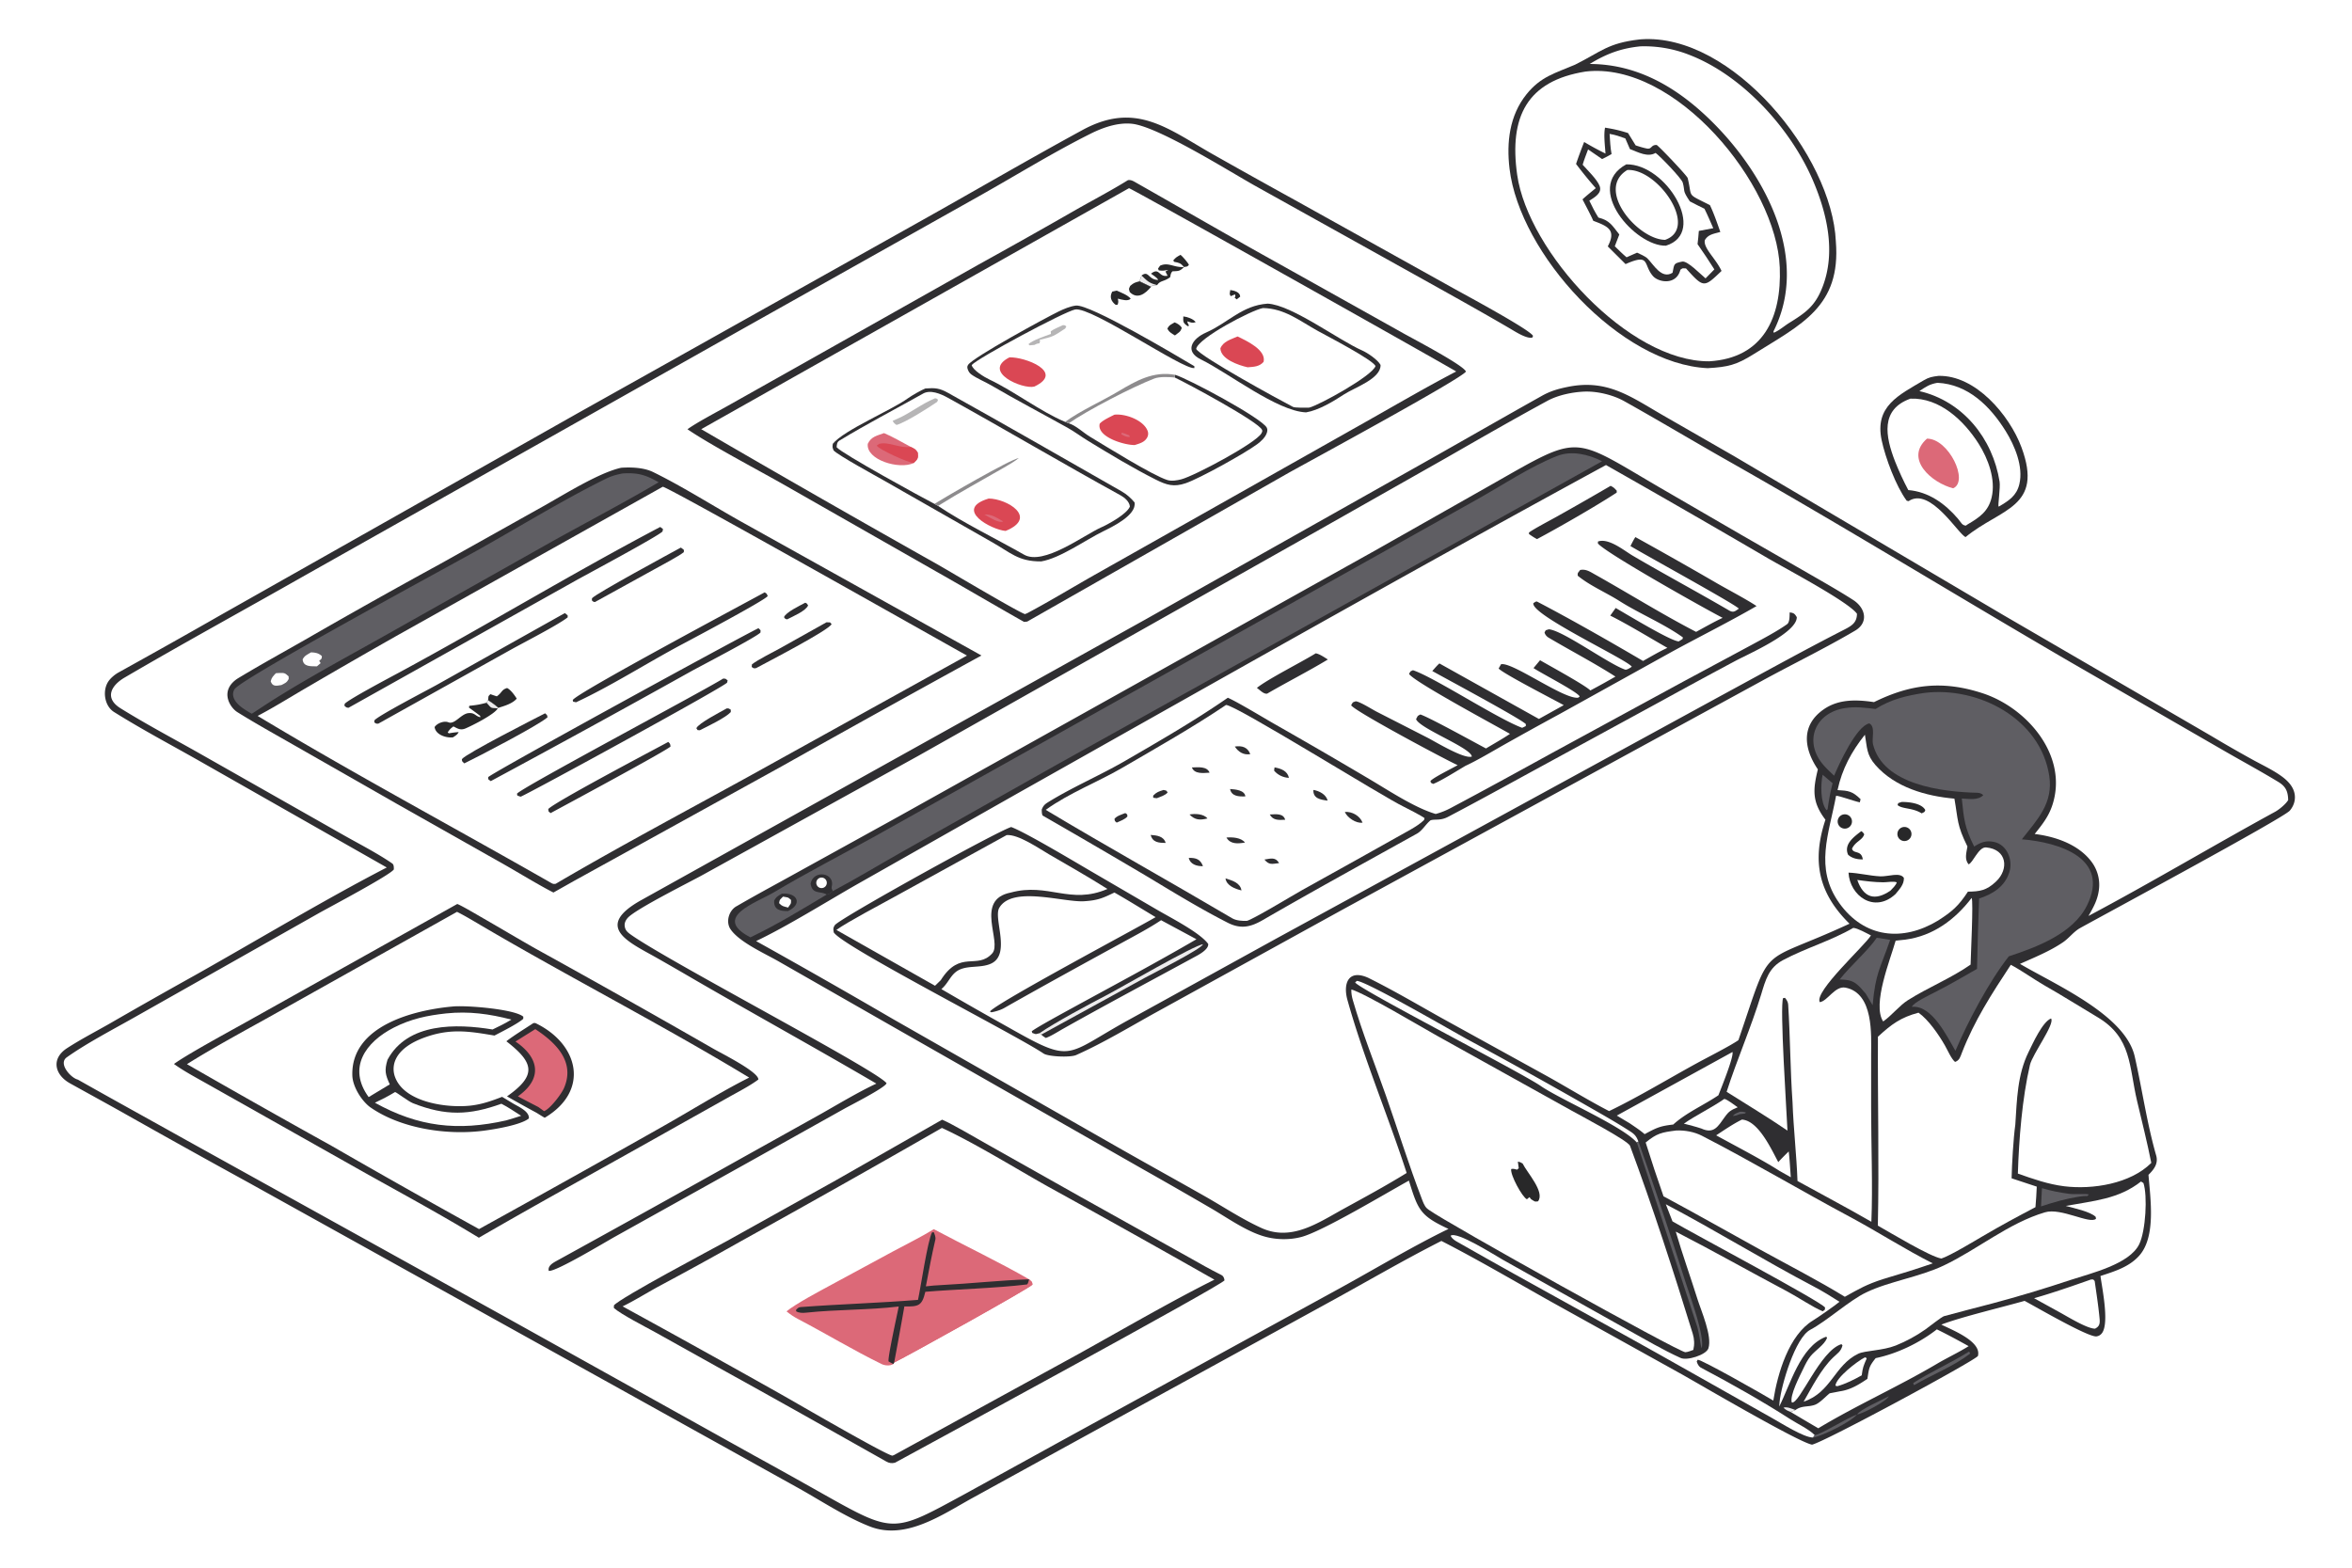
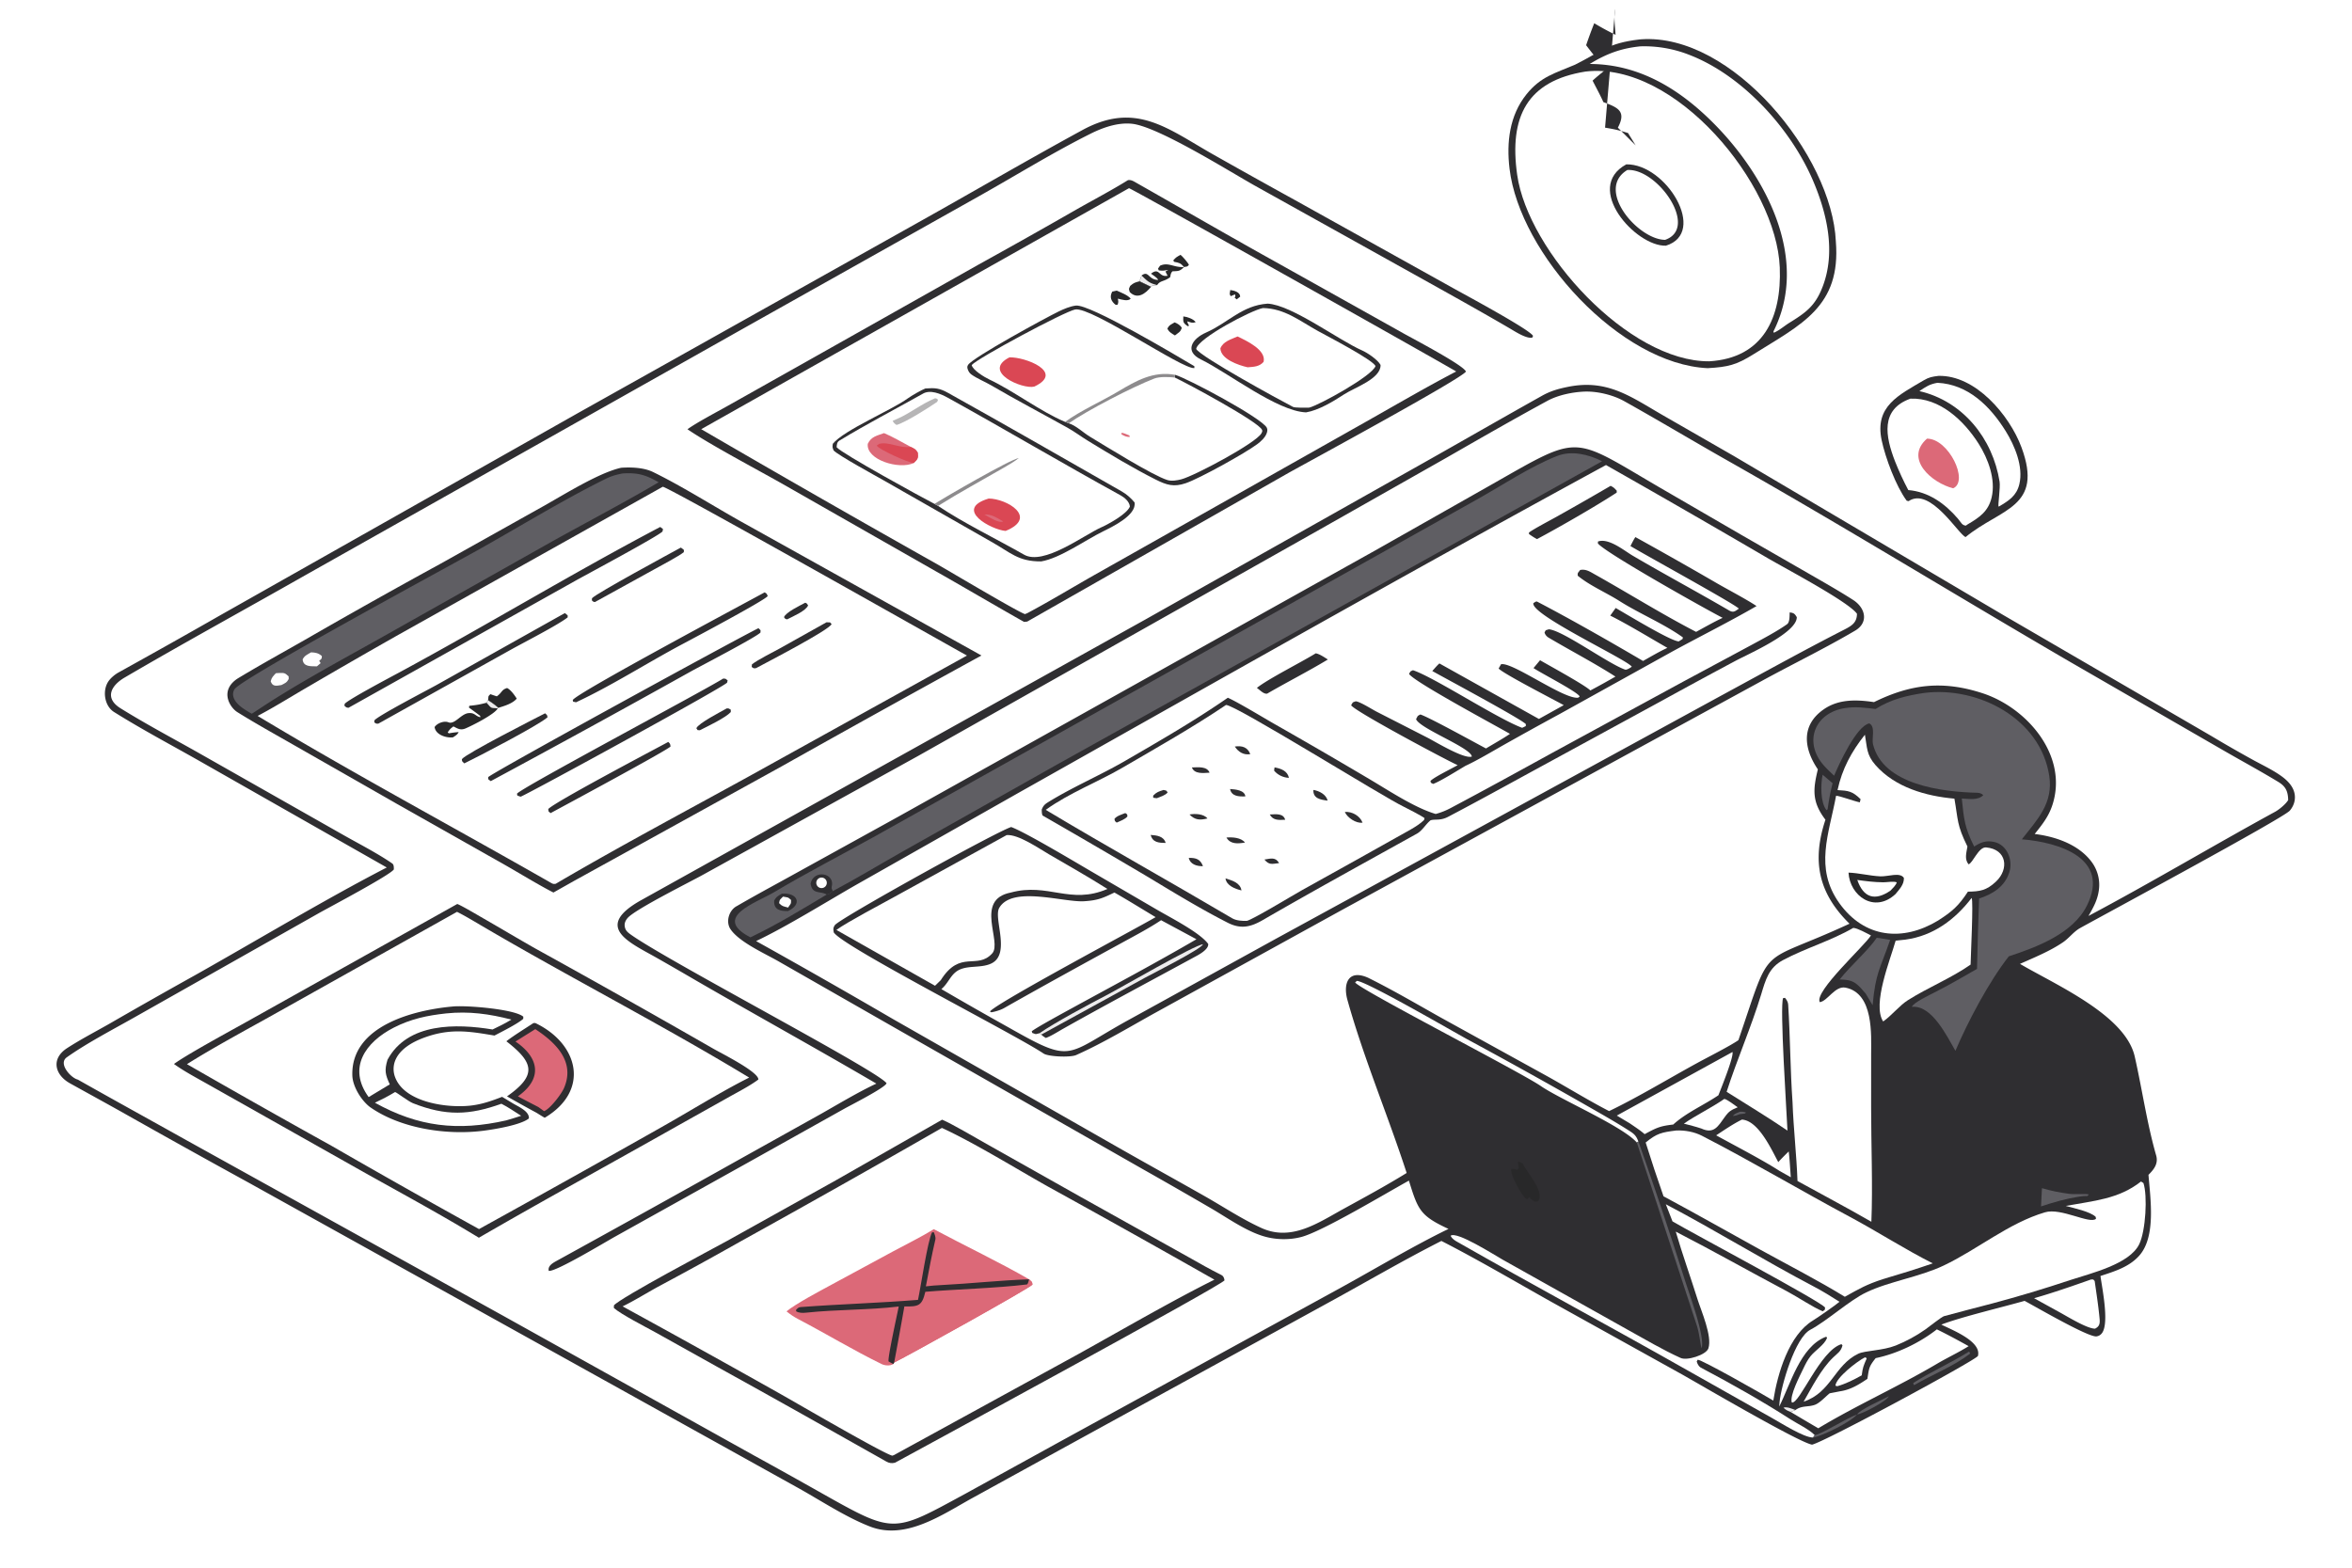
<svg xmlns="http://www.w3.org/2000/svg" width="1536" height="1024" preserveAspectRatio="none" style="display:block" viewBox="0 0 2048 1365">
-   <path fill="#FFF" d="M0 0h2048v1365H0V0z" />
  <path fill="#2F2E31" d="m336.774 755.329-161.802-92.005c-25.122-14.286-50.825-27.833-75.335-43.162-8.519-5.057-10.608-18.134-5.638-26.279 1.98-3.245 5.889-6.52 9.19-8.351 29.751-16.503 59.412-33.102 88.937-50.012l311.228-175.911 295.661-165.64c47.888-26.757 95.261-54.452 143.459-80.705 46.065-25.092 73.516-1.802 112.866 20.646a7702.652 7702.652 0 0 0 72.62 40.517l137.12 76.319c8.73 4.894 67.58 36.472 69.81 41.752l-.65 1.46c-5.14 1.173-15.1-5.383-19.89-8.183-20.51-11.983-41.22-23.585-61.96-35.159l-159.78-88.992c-22.95-12.873-84.72-51.7-107.171-53.881-12.273-1.192-25.023 3.275-35.826 8.674-32.847 16.413-64.681 36.172-96.725 54.169l-202.55 113.711L266.96 500.213c-52.74 29.979-106.031 59.087-158.412 89.726-11.894 6.957-17.784 17.954-3.602 26.768 21.774 13.533 44.761 25.746 67.135 38.344l127.163 72.127c12.94 7.332 29.922 16.071 42.263 24.632 1.585 1.1 1.394 3.425 1.45 5.14-2.425 4.629-57.218 33.545-65.537 38.273l-161.062 90.996c-18.158 10.255-41.162 22.286-58.196 34.396-7.738 5.5 3.554 17.989 9.62 19.417 31.42 17.771 62.998 35.116 94.475 52.721l277.182 153.637L656.39 1267.2a5910.953 5910.953 0 0 1 59.627 33.22c63.108 35.5 61.586 34.37 124.733.1l81.563-44.91 239.357-131.19c31.24-16.94 68.06-39.16 99.62-54.38-24.77-11.5-26.52-16.42-34.49-42.06-20.28 11.17-75.42 44.32-93.76 49.1-10.45 2.72-22.24 2.44-32.59-.61-15.91-4.68-31.92-16.27-46.34-24.62a5151.02 5151.02 0 0 0-59.468-34.11l-216.33-123.311-99.791-57.025c-11.804-6.868-34.725-16.891-42.442-28.344-4.423-6.564-1.228-16.724 5.608-20.175 14.926-8.701 30.229-16.918 45.374-25.289l94.792-52.318L1197.4 479.315l102.46-58.02c76.77-43.643 68.21-41.914 144.23 2.539l72.36 41.987 63.16 36.293c11.5 6.622 23.04 13.232 33.93 20.223 11.02 7.079 13.64 19.785 1.83 26.744-26.1 15.374-54.72 29.267-81.21 43.764l-366.05 199.676-161.45 88.929c-22.763 12.582-46.082 26.739-69.617 37.189-5.077 2.255-24.336 1.42-28.37-1.32-23.28-15.813-175.051-93.115-182.689-105.483-.42-2.711-.67-3.85.95-6.294 3.7-5.582 141.019-81.664 153.574-85.449 13.041 4.866 57.731 31.71 71.901 39.927l55.901 32.583c11.34 6.59 36.68 19.561 43.72 29.277.55 4.114-6.27 8.335-9.58 10.14-38.92 21.191-78.073 41.977-116.699 63.71-3.908 2.198-11.066 6.747-15.121 8.018-1.883-1.172-2.269-1.351-3.937-2.914l-1.59-1.174c-4.047.928-2.408 1.027-6.232-.244l-.487-1.422c2.523-2.505 29.335-17.06 34.692-19.994 36.455-19.965 72.794-39.243 108.734-60.189l-30.79-16.575c-10.43 6.943-21.633 12.827-32.629 18.84-34.821 19.044-69.629 38.118-104.147 57.701-3.044 1.727-7.634 3.064-11.08 3.643l-1.172-.71c5.832-7.613 127.453-72.281 144.268-82.15-11.65-6.959-24.176-14.777-35.892-21.434-9.573 4.586-14.14 6.839-26.378 7.588-18.04 1.104-62.684-13.753-73.925 5.822-5.223 9.095 10.431 40.46-7.117 48.482-9.766 4.465-22.332.711-30.643 7.258-5.174 4.076-7.04 10.266-12.612 14.936a3271.336 3271.336 0 0 0 57.932 33.041c57.374 32.506 48.778 24.823 105.089-6.17l128.176-70.631 383.95-209.657c36.96-20.023 73.64-40.439 111.07-59.584 6.5-3.325 11.03-6.127 11.04-13.815-7.38-10.413-62.56-39.551-77.22-48.111a12649.91 12649.91 0 0 0-141.31-81.374c-170.95 92.983-342.95 190.544-512.662 286.051l-141.036 79.902c-25.86 14.841-60.414 36.272-86.345 48.539a7012.114 7012.114 0 0 1 119.296 67.969L976.79 1000.9c24.17 13.74 48.47 27.14 72.66 40.88 16.28 9.26 31.8 19.62 48.87 27.41 26.24 11.99 49.52-4.54 71.81-16.76 18.4-10.09 36.9-20.12 54.72-31.11-16.13-49.657-37.42-100.004-51.56-150.581-3.95-14.156.58-27.072 17.88-19.447 21.44 10.604 42.62 23.031 63.52 34.766l92.79 51.146c17.27 9.609 36.34 21.345 53.65 30.237 25.31-12.164 52.21-28.505 77.03-42.046 8.75-4.778 28.2-14.62 35.55-19.705 30.06-87.617 15.25-63.635 96.74-101.4-27.11-26.665-32.87-54.455-20.96-90.551-11.76-15.434-10.93-26.095-6.6-43.844-12.18-17.976-15.03-38.391 5.28-52.374 13.03-8.964 28.55-8.418 43.61-6.184 31.97-15.703 59.76-19.027 94.36-7.789 38.86 12.621 75.04 54.432 60.95 97.451-3.31 10.098-8.86 17.001-15.4 25.158 17.76 2.178 37.49 8.847 48.9 23.417a33.395 33.395 0 0 1 7.05 25.004c-1.1 8.91-4.71 15.283-9.11 22.946 54.59-28.988 108.2-61.007 162.5-90.688 3.54-1.935 9.35-6.695 11.4-10.224-.17-7.564-2.11-11.852-8.57-15.768-15.39-9.334-31.3-17.949-46.9-26.937l-134.41-77.579c-99.98-58.189-198.06-118.535-298.67-175.514-29.97-16.973-59.65-34.783-89.68-51.556-9.81-5.475-23.66-8.76-34.82-8.274-10.28.448-22.72 3.008-31.89 7.98-29.42 15.966-58.65 32.756-87.67 49.419l-110.69 62.683-349.931 197.279-186.994 103.287c-11.607 6.427-58.993 30.045-65.638 37.608-1.745 1.986-2.908 4.324-2.616 7.022.364 3.371 2.076 5.135 4.706 7.058 30.392 22.223 215.826 118.93 223.297 129.852-.737 3.683-31.717 19.355-36.645 22.146l-83.882 46.892-115.704 64.46c-8.724 4.84-51.886 30.92-57.873 29.89-1.125-4.54 3.981-7.13 7.554-9.1 54.284-29.89 108.511-59.96 162.567-90.27l66.451-37.058c14.905-8.421 33.453-19.584 48.684-26.616-51.939-30.41-104.742-59.509-156.767-89.619a3273.915 3273.915 0 0 0-35.29-20.344c-23.832-13.388-53.791-26.465-13.496-49.354l439.381-244.577L1234.13 406.08c36.25-20.396 72.29-41.173 108.59-61.492 7.45-4.174 14.27-6.078 22.58-7.756 34.32-6.931 54.62 8.567 82.86 24.851l61.43 35.275 235.1 138.761 180.67 105.022a1142.784 1142.784 0 0 0 36.46 20.914c8.22 4.53 17.28 8.732 24.88 14.246 5.46 3.961 10.62 9.266 11.47 16.277.61 5.036-1.08 9.854-4.36 13.678-5.62 6.543-162.79 91.202-182.61 102.241-5.55 3.091-9.45 8.633-14.69 12.236-11.36 7.8-25.1 13.329-37.61 18.932 31.2 18.318 91.68 44.533 99.89 80.569 6.4 28.114 10.66 58.309 18.69 86.226 2.06 7.3-2.08 12.27-6.7 16.89 1.71 21.1 6.57 53.65-7.87 70.16-8.78 10.04-21.68 13.88-33.94 17.91 1.49 10.84 7.67 40.56 1.5 49.49-1.19 1.72-2.9 2.84-4.99 3.1-7.1.89-52.74-25.71-62.57-30.93-19.37 5.51-55.23 14.03-72.52 20.67 9.28 4.64 35.28 14.58 31.87 27.33-3.33 4.51-132.98 74.58-144.41 77.2-11.42-1.83-98.43-52.83-113.13-61.1l-114.52-63.59c-30.97-17.38-63.62-36.59-95.11-52.69-33.72 17.09-65.89 36.03-98.97 54.07l-233.148 127.82-76.513 42.08c-26.034 14.36-57.781 36.75-88.825 24.73-21.881-8.47-44.082-23.44-64.954-34.91l-167.715-93.19-308.829-171.56a10142.998 10142.998 0 0 1-110.194-61.349c-14.928-8.354-29.957-16.572-44.925-24.883-13.345-7.409-16.902-21.468-2.5-30.747 11.941-7.693 24.62-14.265 36.967-21.298a5564.536 5564.536 0 0 1 74.642-42.297c53.241-29.978 113.213-66.03 166.648-93.637z" />
  <path fill="#EDECED" d="M905.103 899.66c13.212-9.196 43.109-25.21 57.986-32.909 12.4-6.417 77.661-44.38 84.431-44.536-1.48 4.088-43.63 25.352-50.664 29.191l-90.163 49.428-1.59-1.174z" />
-   <path fill="#FFF" d="M1750.91 840.062c8.66 4.535 19.5 12.217 28.42 17.447 15.7 8.866 31.73 19.047 47.12 28.177 29.97 17.774 27.28 42.904 34.45 73.109 4.2 17.665 8.74 35.687 12.34 53.755-18.13 18.14-51.07 23.37-75.73 20.35-13.96-1.71-27.26-6.37-40.45-11.05.91-29.73 3.75-65.677 10.53-94.669 2.18-9.316 22.02-35.8 18.37-40.381-7.45 2.779-16.04 22.045-19.53 29.101-9.86 19.943-10.17 41.652-11.6 63.338-1.71 12.347-2.96 34.391-3.23 46.731l21.91 7.24c-.16 5.89-.7 11.99-1.14 17.88-15.98 8.37-30.09 15.97-45.61 25.09-8.25 4.84-28.6 17.13-36.29 19.64-9.7-1.52-44.52-22.54-55.34-28.66 1.2-54.11-.23-110.066.08-164.479 11.85-10.892 19.73-16.764 35.32-20.939 8.65 6.098 17.58 19.103 22.93 28.423 2.36 4.118 5.61 11.765 8.89 14.456 3.86-1.319 4.54-4.264 5.95-7.925 10.91-28.155 26.1-51.59 42.61-76.634zm-574.22 21.51c11.21 2.955 61.99 33.265 74.66 40.299l116.79 64.965c7.32 4.132 49.49 26.271 51.2 30.849 19.94 53.665 37.7 108.775 54.6 163.525 1.44 4.67 1.64 9.45.52 14.18-2.12.75-4.68 1.84-6.93 1.99-5.07.34-209.38-113.46-223.36-123.97-.63-.48-1.3-.92-1.87-1.48-2.02-1.99-3.23-5.4-4.22-7.99-11.33-29.54-20.82-60.129-31.29-90.02-9.62-27.449-20.71-55.087-28.78-82.994-.91-3.163-1.46-6.054-1.32-9.354z" />
  <path fill="#282829" d="M1321.67 1011.47c2.22.37 2.28.55 4.16 1.65 3.94 8.02 19.65 24.83 13.39 32.9-3.45.43-2.34.31-6.05-1.87l-1.38-1.8-2.23 1.86c-3.97-1.73-14.62-21.14-13.7-26.32 1.95-.41 2.56-.1 4.46.38l.66.17 1.47-1.27-.78-5.7z" />
  <path fill="#5F5E63" d="M1675.51 603.343c46.96-5.92 101.32 22.306 108.88 72.27 3.6 23.834-10.39 37.982-23.86 55.166 32.44 2.622 77.38 16.504 56.55 57.936-12.16 24.17-43.56 35.982-67.91 43.972-17.31 22.083-35.6 56.658-46.49 82.282-7.4-12.757-20.1-38.975-36.8-38.356l-1.12.048c1.43-3.769 15.57-10.378 19.85-12.63 12.5-6.311 24.7-13.457 36.87-20.414.44-20.426 1.04-40.848 1.81-61.265 11.88-3.856 22.27-10.254 26.32-22.854 3.32-10.308-1.73-23.851-13.1-26.375-7.06-1.57-11.69.23-17.5 3.967-8.27-16.476-8.96-23.737-10.78-41.801 6.19.226 13.95 1.867 18.69-2.913-1.17-1.335-3.16-2.046-5.19-2.095-30.63-.743-82.16-6.882-90.84-42.334-1.2-4.871 2.4-15.297-3.19-18.071-11.16 2.154-26.36 35.378-30.66 45.548-3.17-2.984-6.41-6.005-9.24-9.263-17.61-20.294-7.58-45.582 18.74-49.624 9.69-1.489 17.12-.308 26.63.783 13.24-8.434 27.13-11.704 42.34-13.977zM653.433 816.168c-33.878-17.57 4.899-29.964 20.881-39.483 28.144-16.762 57.501-31.844 86.138-47.731l438.108-245.04c29.19-16.295 58.24-32.644 87.51-49.03 22.02-12.325 46.51-28.722 69.82-37.873 12.57-4.933 27.3-1.41 39.14 4.594L920.52 665.649l-134.322 75.653c-19.972 11.272-40.971 23.971-61.009 34.587-1.941 1.577-2.803 2.608-5.27 2.99-23.106 13.725-42.199 25.621-66.486 37.289z" />
  <path fill="#2F2E31" d="M719.919 778.879c-5.596-3.345-12.743.232-14.094-9.538 2.504-12.51 21.716-9.502 18.353 2.92-.358 1.323.463 2.365 1.011 3.628-1.941 1.577-2.803 2.608-5.27 2.99z" />
  <path fill="#FFF" d="M712.003 765.576a4.58 4.58 0 1 1 6.531 6.417 4.58 4.58 0 0 1-6.531-6.417z" />
  <path fill="#2F2E31" d="M680.942 778.059c13.97-.877 17.788 9.429 5.187 15.21-6.793.04-12.43-1.049-12.025-9.011 1.759-3.51 3.539-4.215 6.838-6.199z" />
  <path fill="#FFF" d="M681.816 780.691c4.542.902 3.966.109 6.97 2.895-.016 3.951.129 2.532-2.565 6.63-4.26-1.151-5.129-.995-7.82-3.827.57-3.6.452-2.52 3.415-5.698zm931.934 27.222c3.93.301 11.46 4.608 15.37 6.572-5.08 8.685-49.72 48.876-44.55 58.104 6.65-.792 13.29-14.442 22.37-12.648 24.76 4.896 22.35 41.452 22.35 57.831l-.01 46.366c-.01 31.078 1.5 69.432.21 99.652-21.54-12.45-42.65-23.48-64.32-35.49-.83-22.53-3.49-45.608-4.33-68.55-1.97-28.261-2.01-56.843-3.79-85.115-.14-2.216-1.37-4.158-2.76-5.797l-1.65.196c-3.07 6.872 3.13 99.962 3.8 115.427-16.32-11.261-36.05-23.086-52.98-33.816 9.03-28.272 21.43-56.329 30.09-84.866 3.83-12.602 6.55-23.174 18.97-29.787 19.95-10.631 41.5-16.666 61.23-28.079zm250.49 220.847c.45.12 1.71 1.07 2.17 1.38 3.65 10.96 1.99 41.53-3.67 53.18-8.44 17.36-41.45 25.16-60.11 31.24-22.45 7.5-45.13 14.3-68 20.4-13.67 3.65-28.11 7.21-41.76 10.99-2.34.65-12.71 9.06-16.28 11.55-8.04 5.66-16.7 10.36-25.81 14.03-11.4 4.55-26.82 4.34-32.74 7.19-20.75 9.98-23.47 33.69-47.54 41.74 7.33-12.78 15.13-28.29 25.76-38.56 3.62-3.48 6.83-5.16 8.09-10.49l-.91-1.04c-18.38 5.4-36.46 52.24-43.21 50.83-2.12-5.97 7.07-23.35 9.89-29.3 1.86-3.88 3.72-7.75 6.44-11.11 4.09-5.04 12.03-9.8 14.35-15.83l-.52-.96-.85.09c-21.97 8.66-30.66 41.57-40.29 60.62.08-1.3.18-2.59.3-3.88 1.49-15.02 13.67-55.98 26.61-62.9 15.29-8.18 33.84-25.41 48.78-32.6 20.08-9.66 46.65-13.45 67.61-23.46 29.85-14.24 56.47-36.96 88.12-46.3 13.91-4.21 39.12 10.62 44.41 5.64l-.25-1.66c-4.48-4.56-19.49-7.75-26.07-9.53 24.25-4.5 46-5.86 65.48-21.26zm-240.38-389.041c2.04 11.18 1.17 17.33 9.33 26.574 17.1 19.37 43.94 26.924 68.61 29.091 3.34 18.957 1.99 22.784 11.33 41.667-.89 5.596-2.72 10.89.95 15.511 3.69-.868 8.71-15.277 15.28-14.707 18.21 1.58 20.12 18.887 8.69 29.688-8.48 8.007-14.32 8.651-24.49 8.833-8.31 12.653-13.68 17.24-26.06 25.19-30.53 18.501-64.04 15.415-85.93-15.213-21.91-30.637-8.95-60.258-2.81-93.474 3.09.029 15.35 4.643 20.66 5.729l.67-2.769c-7.16-6.993-10.56-7.368-20.05-7.897 3.95-18.458 12.19-33.6 23.82-48.223z" />
  <path fill="#282829" d="M1609.59 759.796c8.98.334 18.3 2.781 27.64 3.249 6.76.34 17.27-3.933 20.59 1.396.14 5.774-3.76 9.681-7.34 14.067-18.44 17.047-39.8 1.48-40.89-18.712z" />
  <path fill="#FFF" d="M1617.24 766.192c7.7 1.042 14.65 1.953 22.46 2.027 3.69.035 9.11-1.131 11.91.043-.77 2.642-3.55 5.121-5.52 7.237-13.41 9.175-23.44 6.351-28.85-9.307z" />
-   <path fill="#282829" d="M1620.69 723.701c1.53.955 1.53 1.212 2.59 2.701-1.56 5.257-7.58 6.077-10.63 12.517 1.09 4.894 8.18.882 9.37 9.344-4.45.125-9.53-.913-12.82-4.094-3.92-9.101 5.05-15.495 11.49-20.468zm35.16-25.426c6.13-.068 17.44 1.061 20.6 7.048-.85 2.152-.58 1.469-3.14 2.896-8.04-5.079-16.76-3.615-21-7.216l.57-1.718 2.97-1.01zm-50.42 10.83a6.235 6.235 0 0 1 7 4.68c.76 3.139-1 6.343-4.06 7.378-2.23.754-4.7.186-6.37-1.468a6.21 6.21 0 0 1-1.55-6.352 6.221 6.221 0 0 1 4.98-4.238zm49.92 11.69a6.138 6.138 0 0 1 6.4.323 6.122 6.122 0 0 1 2.61 5.846 6.117 6.117 0 0 1-4.02 4.984 6.131 6.131 0 0 1-7.65-3.27 6.132 6.132 0 0 1 2.66-7.883z" />
  <path fill="#FFF" d="M1459.55 984.34c7.5-.338 15.69 1.146 22.4 4.582 43.55 22.428 85.79 47.568 129.04 70.708 24.15 12.93 47.45 28.02 71.96 40.39-14.87 5.18-28.6 9.35-43.69 13.81-14.28 4.74-19.69 7.96-32.87 15.28-23.06-14.13-49.4-27.66-73.3-40.82-28.12-15.48-56.34-31.53-84.58-46.65-5.46-15.53-10.64-31.15-15.55-46.85 9.76-8.014 13.91-8.869 26.59-10.45zm-9.04 64.21c42.94 22.56 85.7 48.98 128.81 71.62 7.52 3.95 15.26 8.7 22.43 13.3-3.05 2.68-18.7 13.61-23.14 16.3-20.89 12.66-30.75 45.85-34.51 69.73-7.43-4.56-62.44-35.82-65.83-35.57l-.86 1.49c.58 2.04 1.68 4.36 3.68 5.42 26.46 14.01 52.65 28.73 77.87 44.9 6.27 4.03 16.31 8.75 21.2 13.8l-1.44 2.14c-8.05-.01-27.38-12.33-35.63-16.94l-74.48-42.02c-65.88-37.35-133.03-73.42-198.89-110.97-2.77-1.57-5.26-2.9-6.59-5.78 5.37-4.21 38.03 16.73 45.29 20.81l108.86 61.02c14.54 8.07 30.75 17.61 45.83 24.44 5.45 2.91 22.59-2.48 24.48-8.23 3.47-10.58-6.26-32.53-9.41-42.54-6.3-20-13.2-39.24-19.02-59.09 32.77 16.85 64.68 34.93 97.21 52.16 8.97 4.74 22.25 13.76 30.77 17.2l1.81-1.29.24-1.95c-3.49-5.34-117.23-65.7-132.88-75.05l-5.8-14.9zM876.555 727.11c10.194-.787 27.745 11.458 37.038 16.851 16.841 9.773 34.265 19.674 50.703 30.071-32.502 14.021-51.535-5.756-84.232 3.137-31.893 6.213-7.175 43.081-16.09 52.957-13.197 14.619-27.862-3.626-44.816 23.336l-4.992 4.843-85.87-48.604c8.502-6.345 39.857-22.917 51.036-29.086l97.223-53.505zm840.255 54.737c1.63 2.556-.79 50.397-.92 58.054-17.1 11.946-37.19 19.921-54.74 31.077-7.2 4.573-13.84 13.131-21.38 18.428-9.84-14.884 6.43-54.373 10.86-70.353 2.86-.25 5.71-.555 8.55-.917 24.22-3.277 43.14-17.411 57.63-36.289z" />
  <path fill="#FFF" d="M1633.24 1182.54c18.65-3.87 38.28-13.31 53.28-25.06 9.64 4.73 18.28 9.42 27.67 14.63-8.7 5.48-18.6 10.04-27.45 15.28-33.08 19.56-71.01 36.63-103.47 56.23-8.05-4.69-16.07-9.43-24.06-14.22l4.17-1.67c5.64-4.13 10.81-2.38 16.92-4.55 4.31-1.54 9.48-7.37 12.95-10.06-.13.09 8.59-1.64 9.19-1.74 8.94-1.37 16.13-5.75 23.6-10.83 1.48-9.44 1.32-10.64 7.2-18.01zm-124.68-266.565c1.19 4.467-9.86 31.425-12.24 37.676-13.07 8.824-27.74 14.972-39.36 25.493-11.78 1.32-14.73 2.922-24.9 8.377-3.75-3.314-8.8-6.575-13-9.458l-11.23-6.717 100.73-55.371zm-83.32 78.798c-12.77-14.404-66.51-37.373-83.66-49.206-17.24-11.902-157.81-84.04-161.6-90.139l1.46-1.345c7.67-.068 81.88 42.965 95.67 50.549a5125.705 5125.705 0 0 1 100.23 55.595c13.97 8.02 28.66 16.173 42.19 24.905 4.02 2.594 5.39 4.424 7.11 8.775l-1.4.866zm395.48 119.297 2 .02 1.21 1.3c1.55 10.91 3.3 22.04 4.29 33.02.38 4.22-.19 6.58-4 8.48-6.95-.07-23.35-10.16-30.33-14l-22.72-12.51c16.03-4.57 33.85-10.76 49.55-16.31zm-303.97-139.225c14.35.845 25.55 25.675 31.68 37.035 2.93-3.28 5.95-6.22 9.08-9.31.84 6.58 1.29 15.68 1.82 22.47l-9.68-5.44c-15.49-9.95-38.72-21.909-55.31-31.058 7.32-4.795 14.58-9.819 22.41-13.697z" />
  <path fill="#5F5E63" d="M1634.19 816.52c3.91.493 7.77 1.195 11.65 1.865-9.01 26.038-12.66 28.553-15.26 56.894l-6.05-10.171c-1.49-1.754-3-3.476-4.56-5.163-5.91-6.323-10.11-6.838-18.09-7.098 9.66-12.281 25.27-25.71 32.31-36.327z" />
  <path fill="#FFF" d="M1501.44 956.837c2.2.192 9.34 5.65 11.65 7.28-5.59 2.382-7.43 3.18-11.12 8.279-6.03 8.335-9.45 15.28-20.55 10.214-4.89-1.657-10.19-2.935-15.2-4.241 10.2-7.141 23.68-13.574 35.22-21.532z" />
  <path fill="#5F5E63" d="M1426.64 993.907a4126.536 4126.536 0 0 1 40.6 121.093c3.73 11.89 17.52 48.49 14.46 58.93-1.31-3.76-1.86-12.72-4.28-20.04l-52.18-159.117 1.4-.866z" />
  <path fill="#FFF" d="M1623.83 1181.89c1.2.16.64-.1 1.57.99-2.81 6.4-3.41 7.8-4.31 14.64-6.94 3.86-13.58 7.26-21.22 9.46l-1.68-.44c.56-7.09 18.88-21.24 25.64-24.65z" />
  <path fill="#5F5E63" d="M1778.03 1034.55c8.64 2.5 14.8 3.72 23.65 4.92 5.08.7 14.53-.35 17.22.6l-1.53 1.37c-2.17-.21-4.66.19-6.87.45-11.88 1.88-21.94 4.8-33.28 8.54l.81-15.88zm-191-360.002c2.86 2.505 5.76 4.966 8.7 7.383-2.13 8.513-3.11 14.071-4.36 22.772l-.96.744c-5.47-6.965-5.04-22.501-3.38-30.899zm127.52 502.272c.7.64.54.75.91 1.82-14.81 11.28-32.54 17.99-48.67 27.4-.81-.8-.47-.5-.83-1.85 13.24-8.65 33.27-17.74 48.59-27.37zm-134.39 72.72c5.32-.37 27.03-14.36 36.93-18.04-4.91 6.22-29.97 18.82-38.37 20.18l1.44-2.14zm64.52-33.8c-1.43 4.11-24.6 16.23-27.59 15.76 2.27-4.03 22.08-12.8 27.59-15.76z" />
  <path fill="#EDECED" d="M1559.21 1229.4c-3.28-1.35-3.63-1.41-6.27-3.68 2.67-1.24 7.58.96 10.44 2.01l-4.17 1.67z" />
  <path fill="#5F5E63" d="M1515.05 967.998c2.27-.119 2.98.112 5.14.553l-.53.946-4.92.652c-2.7 1.121-2.93 1.216-5.82 1.54 1.51-2.165 3.41-2.467 6.13-3.691z" />
  <path fill="#2F2E31" d="M982.142 156.871c2.667-.434 4.569.738 6.868 2.043 40.13 22.774 80.42 46.157 120.74 68.549l112.3 62.8c7.54 4.265 53.09 28.108 54.39 33.301-4.34 6.582-138.98 79.504-154.73 88.348L894.463 541.204l-2.711.305c-18.958-10.571-60.826-35.095-77.033-44.161l-134.224-76.501c-22.215-12.58-62.099-33.603-81.878-47.093 7.941-5.776 25.559-15.039 34.76-20.213l64.874-36.479 153.392-86.444a6125.654 6125.654 0 0 0 85.793-48.287c14.732-8.366 30.406-16.577 44.706-25.46z" />
  <path fill="#FFF" d="M983.058 163.858c2.011.048 263.232 146.832 284.922 159.593-28.65 14.91-61.49 34.262-90.1 50.254L956.29 498.761c-20.634 11.582-41.005 24.091-61.813 35.157l-1.97.777c-4.814-1.111-65.831-37.331-75.023-42.604a16277.3 16277.3 0 0 1-206.898-118.397l372.472-209.836z" />
  <path fill="#2F2E31" d="M805.75 338.256c8.455-.641 12.237-.377 19.915 3.902 50.604 28.2 100.882 57.058 151.184 85.791 4.012 2.292 8.169 5.923 11.079 9.524 1.85 11.068-19.131 21.108-27.599 25.277-15.347 7.555-37.201 23.301-53.684 26.075-20.186.146-26.589-7.707-43.572-17.176l-93.238-53.179c-7.918-4.522-38.78-21.288-43.936-26.209-1.12-2.773-1.152-2.861-.72-5.868 9.531-11.819 51.035-29.192 65.333-39.558 3.284-2.381 11.604-7.157 15.238-8.579z" />
  <path fill="#FFF" d="M813.654 438.707c-10.617-5.41-80.742-43.845-85.158-49.278.157-2.185.201-4.457 2.471-5.837 23.572-14.325 48.24-27.092 72.302-40.607 6.509-4.113 15.759-.144 22.019 3.32 50.328 27.854 99.886 57.191 150.298 84.909 3.648 2.006 7.899 5.54 8.265 9.896-2.724 6.572-18.745 15.295-24.883 18.036-15.547 6.943-50.216 33.566-67.327 23.777-23.509-13.449-52.383-27.33-74.818-42.43l-3.169-1.786z" />
  <path fill="#8D8B8D" d="M813.654 438.707c8.074-5.104 65.952-38.778 73.511-39.893-4.017 3.203-8.483 5.726-12.918 8.296-19.157 11.1-38.657 21.62-57.424 33.383l-3.169-1.786z" />
  <path fill="#DC6978" d="M769.745 377.101c6.366 2.561 17.033 8.632 23.46 12.086 3.404 1.762 3.958 1.803 5.952 4.885.512 4.704.18 5.595-3.504 9.065-12.687 6.041-41.718-2.764-40.031-16.72 2.974-6.221 7.598-6.935 14.123-9.316z" />
  <path fill="#DA4754" d="M795.653 403.137c-4.642-.152-30.597-11.79-32.233-15.201l2.238-1.522c8.952-1.922 16.797 3.932 27.547 2.773 3.404 1.762 3.958 1.803 5.952 4.885.512 4.704.18 5.595-3.504 9.065zm65.255 30.94c15.613.06 43.523 16.366 14.749 28.209-12.07-.883-45.854-18.833-14.749-28.209z" />
  <path fill="#DC6978" d="M857.162 447.956c6.98-.104 10.248 2.667 16.407 6.08-4.005 1.87-12.653-4.015-16.407-6.08z" />
  <path fill="#B6B5B6" d="M814.058 346.817c1.92.186.978-.035 2.733 1.258l-.737 1.832c-6.936 4.809-27.9 18.159-35.408 20.098-1.829-1.335-2.335-1.521-3.339-3.602l4.123-1.792c10.551-4.544 20.394-12.593 32.628-17.794z" />
  <path fill="#FFF" d="M1023.21 326.355c10.68 2.998 75.72 37.735 79.88 46.093.83 1.678.4 3.499-.27 5.183-1.49 3.695-5.11 6.881-8.23 9.207-10.28 7.659-49.87 29.726-62.16 33.906-10.24 3.483-16.49 1.647-25.96-3.111-19.998-10.055-39.815-22.048-58.919-33.706-6.09-3.717-11.861-8.073-18.081-11.543-22.182-12.372-44.598-24.098-66.565-36.956-5.314-3.111-12.101-5.798-17.021-9.323-1.73-1.239-2.645-2.812-3.3-4.799-.45-1.366-.428-2.406.406-3.65 4.448-6.632 67.577-40.995 78.868-46.463 4.475-2.166 9.984-4.532 14.959-5.122 12.13-1.438 87.403 43.446 103.183 52.784l-.02 1.629c-10.1 1.546-89.55-53.638-103.781-51.018-9.029 1.663-85.528 42.623-90.099 48.398.941 4.477 11.228 10.592 15.178 12.457 21.493 10.148 44.82 28.086 66.153 37.014 12.807-9.426 32.265-18.178 46.114-26.427 15.803-9.414 30.685-17.977 49.665-14.553z" />
  <path fill="#2F2E31" d="M1023.21 326.355c10.68 2.998 75.72 37.735 79.88 46.093.83 1.678.4 3.499-.27 5.183-1.49 3.695-5.11 6.881-8.23 9.207-10.28 7.659-49.87 29.726-62.16 33.906-10.24 3.483-16.49 1.647-25.96-3.111-19.998-10.055-39.815-22.048-58.919-33.706-6.09-3.717-11.861-8.073-18.081-11.543-22.182-12.372-44.598-24.098-66.565-36.956-5.314-3.111-12.101-5.798-17.021-9.323-1.73-1.239-2.645-2.812-3.3-4.799-.45-1.366-.428-2.406.406-3.65 4.448-6.632 67.577-40.995 78.868-46.463 4.475-2.166 9.984-4.532 14.959-5.122 12.13-1.438 87.403 43.446 103.183 52.784l-.02 1.629c-10.1 1.546-89.55-53.638-103.781-51.018-9.029 1.663-85.528 42.623-90.099 48.398.941 4.477 11.228 10.592 15.178 12.457 21.493 10.148 44.82 28.086 66.153 37.014l3.183 1.248c6.083 1.767 12.702 8.175 18.384 11.603 13.108 7.908 54.842 33.932 67.562 37.805 3.67 1.118 8.39.303 12.04-.644 11.6-3.014 65.57-31.807 69.88-40.208.52-1.022.88-1.682.46-2.802-2.59-6.883-65.51-40.743-75.96-45.609l.23-2.373z" />
  <path fill="#8D8B8D" d="M927.431 367.335c12.807-9.426 32.265-18.178 46.114-26.427 15.803-9.414 30.685-17.977 49.665-14.553l-.23 2.373c-5.11-.541-13.24-.925-17.94.891-19.304 7.463-58.39 27.745-74.426 38.964l-3.183-1.248z" />
-   <path fill="#DA4754" d="M970.345 361.09c9.557-1.091 25.375 4.704 28.938 14.067a6.83 6.83 0 0 1-.352 5.721c-2.264 4.212-6.556 5.252-10.847 6.626-9.002.118-33.268-6.961-30.519-18.566 2.632-3.064 8.937-5.874 12.78-7.848z" />
  <path fill="#DC6978" d="M976.645 376.86c1.548-.028 5.12 1.626 6.803 2.291l.256 1.35c-2.993.016-4.845-.914-7.294-2.421l.235-1.22z" />
  <path fill="#2F2E31" d="M1103.76 264.38c20.9 1.026 61.88 31.819 82.43 40.824 4.53 1.985 13.44 7.973 15.93 12.527.47 12.088-22.8 19.75-31.84 25.69-9.36 6.16-22.09 13.813-33.03 15.633-25.19-.986-67.65-34.406-91.66-46.153-14.32-7.006-7.8-17.873 4.47-23.29 19.43-8.585 31.33-23.669 53.7-25.231z" />
  <path fill="#FFF" d="M1099.72 268.227c18.84.347 31.58 10.931 47.81 19.93 7.3 4.048 48.16 25.214 50.18 30.607-2.99 8.633-48.71 33.857-57.71 36.162-3.02.052-12.36.276-14.14-.643-12.6-6.535-80.23-43.49-84.28-50.431 1.15-9.207 48.51-33.987 58.14-35.625z" />
  <path fill="#DA4754" d="M1077.6 292.963c7.84 3.768 25.1 11.715 22.68 22.103-3.72 4.281-8.58 4.311-13.94 4.734-8.08-1.847-23.32-6.992-23.7-16.48 2.47-6.033 8.81-7.652 14.96-10.357zm-198.645 18.195c13.515-.513 48.498 12.825 21.675 25.445-10.151 2.628-46.195-12.884-21.675-25.445z" />
  <path fill="#282829" d="M994.005 239.904c6.335-4.806 5.627 3.682 14.425 3.82-.35-1.554-4.48-4.143-6.17-5.429 7.55-5.944 6.49 3.405 14.43 1.782a50.781 50.781 0 0 1-1.84-3.684l2.4-1.41c-3.59.62-4.71.949-8.28.422l-.6-1.559 1.76-2.513c7.19-3.201 11.54 1.433 19.9 1.193l.97-.035c-3.66 3.682-4.68 3.515-10.01 3.723-1.56 1.381-1.62 3.046-2.08 5.163-5.57 4.117-8.45 2.577-11.32 6.845-3.16.349-3.82-.199-5.34 1.548a278.726 278.726 0 0 0-10.03-4.851l1.785-5.015z" />
  <path fill="#EDECED" d="M994.005 239.904c5.309 4.98 6.435 6.506 13.585 8.318-3.16.349-3.82-.199-5.34 1.548a278.726 278.726 0 0 0-10.03-4.851l1.785-5.015z" />
  <path fill="#282829" d="M992.22 244.919c3.376 1.55 6.72 3.168 10.03 4.851-4.845 5.893-11.797 11.288-18.536 4.519-.895-3.487-1.003-2.06.4-5.368 3.205-2.787 4.114-2.916 8.106-4.002z" />
-   <path fill="#B6B5B6" d="M925.553 283.088c1.96.114 1.204-.063 2.959 1.057l-.928 1.865c-10.592 6.974-10.23 7.026-22.322 9.865.55 1.773.447.839-.243 2.857l.178-2.979-.007 2.752.577-1.23-.653 1.653c-1.961.195-2.592.4-4.302 1.379l-4.173.384-1.163-.975c3.051-3.257 14.933-7.262 19.615-8.955l-.144-2.306c2.639-1.928 7.499-3.934 10.606-5.367z" />
  <path fill="#282829" d="M973.371 260.042c.424 2.434.643 2.85-.199 5.233l-1.654.198c-4.043-3.072-5.6-6.996-3.024-11.566l3.912-.873c4.058 1.841 9.39 3.751 12.153 6.994-2.389 2.668-7.922.774-11.188.014zm49.429 20.657c2.36.907 5.19 2.528 6.25 4.887-1.41 3.757-2.46 3.664-5.99 6.485-3.08-1.913-5.22-2.987-6.58-6.016 1.82-3.329 2.81-3.185 6.32-5.356zm5.1-58.825c1.41.863 6.67 6.99 7.35 8.759-1.67 1.851-1.22 1.27-4.25 1.858-3.11-3.532-4.18-3.654-8.51-4.497l-.92-1.184c2.32-2.828 3.08-3.046 6.33-4.936zm2.47 53.617c3.3.344 8.83 2.183 10.78 5.008-2.93 1.026-3.92.336-7.08-.649l-.2.012c.3 1.851.54 1.875 1.48 3.625l-1 .581c-4.35-2.844-4.15-3.758-3.98-8.577zm40.88-22.967c3.43.433 8.57 1.84 8.65 5.779l-3.08 2.38c-3.94-3.322-.02-.371-1.44-4.362l-3.76 1.556c-1.34-2.19-.77-2.07-.37-5.353z" />
  <path fill="#2F2E31" d="M541.003 407.264c8.967-.559 19.689-.178 27.827 3.819 26.593 13.064 52.81 29.921 78.765 44.342l207 115.324a19652.56 19652.56 0 0 0-173.691 96.367l-181.172 99.959-17.819 10.055c-12.21-6.16-30.595-17.431-43.055-24.485l-92.941-52.521-90.418-51.615c-16.215-9.282-32.836-18.483-48.701-28.372-3.645-2.271-6.647-6.378-7.969-10.412-2.819-8.603 1.957-15.362 9.143-19.58 18.899-11.39 38.233-22.044 57.409-32.965a5935.496 5935.496 0 0 1 117.75-66.084l89.904-50.297c18.102-10.12 48.834-29.448 67.968-33.535z" />
  <path fill="#FFF" d="M577.093 423.823c3.64-.55 241.093 133.838 264.89 146.975l-189.53 105.011c-53.707 29.578-113.399 61.369-165.916 92.152l-2.622 1.547c-1.76.276-2.405.193-4.018-.73-84.828-48.481-171.905-95.049-255.563-145.425 13.421-6.977 29.338-16.887 42.781-24.713a6719.751 6719.751 0 0 1 78.008-44.902l231.97-129.915z" />
  <path fill="#2F2E31" d="m574.894 458.822 2.417 1.803-.431 2.141c-3.878 4.151-65.939 37.372-75.262 42.566L303.479 616.266c-2.091-.197-2.004-.423-3.636-1.843l.368-1.718c4.631-4.485 39.665-22.998 46.972-26.942 76.196-41.131 151.184-86.663 227.711-126.941zm85.554 88.137 1.825 1.838-.1 1.969c-3.878 4.097-51.111 28.645-59.989 33.527a12961.973 12961.973 0 0 1-174.83 95.827c-.487-.239-1.798-1.334-2.287-1.718l.056-1.753c3.546-3.948 215.351-119.89 235.325-129.69zm-30.682 43.853c2.727.298 1.461-.137 3.831 1.605l-.487 1.984c-4.511 4.724-168.784 94.446-179.628 99.253-.676-.027-2.327-.736-3.066-1.014l-.228-1.6c4.381-5.474 160.358-88.338 179.578-100.228zm36.054-75.039c1.924 1.176 1.773 1.109 2.657 3.205-1.62 3.25-64.283 36.576-74.061 41.763-30.068 15.952-62.117 36.481-92.841 50.742l-2.571-.581-.262-1.416c3.903-6.383 147.884-83.231 167.078-93.713zm-173.952 18.023 2.441 2.047-.006 1.701c-8.375 6.612-38.799 22.188-49.433 28.119l-115.514 64.452c-2.406-.1-1.266.193-3.473-1.14l.19-1.833c3.798-4.339 46.102-26.289 54.13-30.766l111.665-62.58zm90.04 112.2c1.698 1.717 1.595 1.578 1.954 3.975-2.163 2.967-95.655 53.264-104.482 58.035-2.182-2.03-1.625-.835-1.987-3.568 5.811-6.247 91.779-51.56 104.515-58.442z" />
  <path fill="#282829" d="m423.675 611.883 1.334-2.247c3.751 2.399 5.615 3.784 9.037 6.638l-.644.472c-2.281 4.997-22.332 15.093-28 17.479-4.415 1.86-6.819.191-10.574-1.73-2.699 1.998-3.027 2.395-4.981 5.136l.929.882c3.175-.521 5.362-.881 8.601-1.064-1.12 2.302-2.739 3.064-4.873 4.534-5.864.791-15.255-2.197-16.059-8.929 2.024-3.226 8.119-5.728 12.056-4.127 5.416 2.203 10.977-7.432 17.485-8.012 5.603-.499 5.894 2.698 10.254 3.593l-.121-1.223a581.774 581.774 0 0 0-9.784-7.182l.316-1.543c6.533-.687 8.562-1.014 15.024-2.677z" />
  <path fill="#EDECED" d="m423.675 611.883 1.334-2.247c3.751 2.399 5.615 3.784 9.037 6.638l-.644.472c-6.962-.451-4.982.229-9.727-4.863z" />
  <path fill="#2F2E31" d="M592.773 476.807c.893.388 1.972 1.405 2.779 2.066l-.122 1.913c-4.457 3.566-20.384 11.99-26.029 15.112L518.048 524.2c-1.843-.337-1.125-.092-2.681-1.424l.123-1.897c4.203-4.533 68.804-39.413 77.283-44.072zM474.65 621.078c2.081 2.029 1.489.862 2.119 3.455-7.638 6.89-60.69 34.469-72.475 40.161-2.143-2.176-1.915-1.29-2.123-3.758 4.845-5.413 61.951-34.452 72.479-39.858zm244.972-79.221 3.108.055 1.39 1.498c-2.254 5.322-56.751 33.458-65.756 38.339-2.624.253-1.37.482-3.815-1.006l.206-2.297c5.278-4.092 18.078-10.457 24.604-14.047l40.263-22.542z" />
  <path fill="#282829" d="M425.009 609.636c.482-3.814-.209-3.022 2-5.215a144.86 144.86 0 0 0 5.585 1.89c4.753-3.33 3.863-5.711 8.977-7.232 3.157 1.576 6.532 6.208 8.363 9.236-3.743 4.345-10.524 6.306-15.888 7.959-3.422-2.854-5.286-4.239-9.037-6.638z" />
  <path fill="#2F2E31" d="M632.859 616.786c1.881-.041 1.824.14 3.468 1.146l.003 2.084c-4.698 5.064-20.363 12.486-26.967 15.827l-1.949-.135-1.046-1.617c1.67-4.279 21.171-14.302 26.491-17.305zm68.294-91.997c1.814.784 1.151.486 2.511 2.323-2.005 4.867-12.986 9.437-18.229 12.17-2.177-.582-1.243-.03-2.781-1.881 1.513-4.275 13.974-10.124 18.499-12.612z" />
  <path fill="#5F5E63" d="M542.307 412.212c13.316-.761 19.875 1.258 31.221 7.701-28.237 16.727-62.801 34.843-91.757 50.963l-148.305 83.479c-33.681 18.938-73.855 40.477-105.91 61.692l-8.271 5.408a61.38 61.38 0 0 1-3.012-1.721c-5.031-3.014-11.986-7.493-13.186-13.722-.393-2.044.044-4.432 1.295-6.121 7.438-10.038 185.931-106.535 211.187-120.657 37-20.689 73.618-43.348 111.551-62.171 5.015-2.489 9.69-3.854 15.187-4.851z" />
  <path fill="#FFF" d="M270.885 568.008c3.842.123 6.549.665 9.378 3.237-.181 2.806.084 1.781-2.37 4.278.89.969.669.722 1.284 1.887l-3.186 2.772c-5.243-.099-11.945.604-12.46-6.055 1.665-3.328 4.057-4.193 7.354-6.119zm-30.647 18.152c1.066-.083 2.134-.151 3.202-.202 4.549-.204 4.997.335 7.883 2.984l.059 2.3c-1.671 3.149-3.194 3.612-6.355 5.235-4.539.737-7.661 1.542-9.316-3.249.892-3.521 2.068-4.438 4.527-7.068z" />
  <path fill="#2F2E31" d="M820.343 974.912c8.563 3.564 29.401 15.929 38.488 21.002l82.324 46.346 93.875 52.39c9.33 5.33 18.69 10.59 28.33 15.43 2.22 1.11 2.52 2.79 2.89 4.74-4.67 5.58-255.705 141.75-286.903 158.76-2.83.72-5.091.41-7.606-1.01-48.783-27.59-97.665-55.09-146.723-82.19l-54.371-30.33c-8.488-4.68-30.004-15.7-36.129-21.19l.068-2.28c5.772-6.77 86.301-49.39 98.132-55.9l95.009-52.93 92.616-52.838z" />
  <path fill="#FFF" d="M820.156 982.099c27.45 12.546 64.706 35.501 91.906 50.801 48.629 26.8 97.088 53.91 145.388 81.32-36.73 18.27-81.593 44.31-118.061 64.55l-160.937 88.17-1.499.52c-7.547-1.65-83.459-45.86-96.289-53.1a13113.743 13113.743 0 0 0-138.538-76.89c9.402-4.47 21.449-11.94 30.874-17.09a3525.052 3525.052 0 0 0 72.025-39.57c58.63-32.46 117.009-65.36 175.131-98.711z" />
  <path fill="#DC6978" d="M684.858 1141.81c8.024-6.61 29.137-17.8 38.834-23.04l54.055-29.23c10.806-5.78 25.258-13 35.363-19.28 26.755 14.27 56.912 28.64 82.997 43.66 2.599 2.58 2.559 1.72 2.92 4.61-3.006 3.49-107.513 61.49-120.427 67.85l-.678 1.28c-2.804 1.79-7.337 1.47-10.24.05-24.643-12.03-48.264-26.38-72.586-39.1-3.862-2.02-6.865-4.04-10.238-6.8z" />
  <path fill="#DC6978" d="M896.107 1113.92c2.599 2.58 2.559 1.72 2.92 4.61-3.006 3.49-107.513 61.49-120.427 67.85 3.05-16.26 6.008-32.53 8.874-48.82 12.348.13 15.334-.45 18.258-12.78 25.94-2.2 61.817-3.11 88.382-6.39.985-.12 1.532-3.04 1.993-4.47z" />
  <path fill="#2F2E31" d="M799.35 1131.81c2.351-10.72 8.41-51.9 12.258-58.78l1.418-.18c.87 1.75 1.881 4.59 1.441 6.47-3.119 13.31-5.739 27.34-8.268 40.72 4.346-.57 9.121-.9 13.515-1.12 25.352-1.27 51.049-4.18 76.393-5-.461 1.43-1.008 4.35-1.993 4.47-26.565 3.28-62.442 4.19-88.382 6.39-2.924 12.33-5.91 12.91-18.258 12.78l-4.913.04c-26.358 3.12-54.1 2.51-80.594 5.35-2.843.31-6.324.36-8.762-1.23l.04-1.32c1.358-1.27 1.928-2.16 3.983-2.32 33.943-2.57 68.19-3.53 102.122-6.27z" />
  <path fill="#2F2E31" d="m782.561 1137.6 4.913-.04a4403.033 4403.033 0 0 1-8.874 48.82l-.678 1.28c-1.423-.62-2.823-1.48-4.186-2.24-1.012-2.7 7.591-41.38 8.825-47.82zM398.155 787.112c3.634 1.278 18.229 9.939 22.357 12.307 15.498 8.886 30.906 18.127 46.475 26.921a10803.793 10803.793 0 0 1 153.883 86.629c7.309 4.235 39.626 20.237 39.486 26.962-7.205 5.447-18.522 11.284-26.656 15.835l-44.061 24.692c-57 32.232-116.256 64.552-172.665 97.252-30.198-18.49-65.021-37.46-96.084-54.76l-89.214-50.295-49.697-28.022c-9.265-5.252-22.152-12.089-30.493-18.219 12.387-9.074 55.35-32.148 69.994-40.488l176.675-98.814z" />
  <path fill="#FFF" d="M397.946 793.946c6.599 3.28 13.886 7.669 20.3 11.445 77.132 45.408 157.602 86.504 234.096 132.876-24.222 12.133-51.873 29.361-76.033 42.984a17853.57 17853.57 0 0 1-159.191 88.919 8493.813 8493.813 0 0 1-128.705-72.645 9586.003 9586.003 0 0 1-125.606-70.943c23.824-15.058 55.435-31.927 80.611-46.096l154.528-86.54z" />
  <path fill="#2F2E31" d="M393.783 876.411c11.405-1.292 54.341 2.177 61.881 8.828l-.049 1.873c-4.782 4.276-18.775 11.288-25.063 14.56-20.188-3.392-36.113-6.17-56.579.237-10.638 3.331-23.706 9.233-29.026 19.707a19.975 19.975 0 0 0-.941 16.211c8.232 22.275 45.597 27.042 65.574 24.851 10.018-1.098 18.366-4.079 27.628-7.643l9.824 5.936c4.732 2.757 14.087 6.804 13.475 12.87-6.905 5.691-29.663 9.436-39.715 10.72-31.869 4.069-72.13-1.926-98.777-20.741-7.497-5.789-14.934-17.818-15.216-27.378-1.28-43.407 53.92-57.016 86.984-60.031z" />
  <path fill="#FFF" d="M388.541 882.381c19.65-2.048 37.782.432 56.744 5.393-5.633 3.452-10.463 5.75-16.37 8.607-31.55-5.202-74.059-6.077-91.494 26.371-2.78 9.296-1.938 12.909 1.982 21.418l-18.386 11.079c-18.645-25.593-2.699-47.974 21.924-60.517 15.014-7.649 29.069-10.547 45.6-12.351zm-44.503 68.457c2 .75 11.622 8.195 15.574 9.752 28.676 11.298 49.176 10.485 76.969.45 5.527 2.745 11.906 7.104 17.196 10.503-3.993 1.387-8.955 2.752-13.072 4.007-42.037 9.526-76.436 5.626-114.25-15.387 6.754-3.217 11.083-5.432 17.583-9.325z" />
  <path fill="#2F2E31" d="M464.421 890.826c.637-.056 1.456-.188 2.058.103 37.503 18.097 47.345 58.789 7.851 82.305-2.132-1.125-5.016-3.014-7.15-4.315a1068.482 1068.482 0 0 1-25.706-14.296c26.486-18.572 23.203-29.522-.549-47.979 5.513-4.411 17.223-11.669 23.496-15.818z" />
  <path fill="#DC6978" d="M466.106 896.075c17.78 11.706 34.844 28.167 25.103 51.079-2.316 5.446-12.199 18.392-17.464 20.34l-4.929-3.561a1449.54 1449.54 0 0 1-17.864-9.347c21.671-15.276 18.687-33.559-2.108-47.711l17.262-10.8z" />
  <path fill="#2F2E31" d="M1427.5 34.363c.5-.06 1-.105 1.5-.14 79.09-5.552 166.3 101.07 169.56 176.077 4.56 56.703-30.18 72.15-71.49 98.017-15.24 9.541-22.29 11.217-40.14 12.257-76.17-3.483-163.67-99.564-172.51-173.711-2.73-22.882-.07-46.281 14.76-64.745 12.52-15.59 24.96-18.327 42.29-25.785 23.02-11.51 28.43-18.753 56.03-21.97z" />
  <path fill="#FFF" d="M1380.63 62.298c78-9.17 166.31 97.924 169.11 170.657 1.68 43.493-14.31 78.766-61.34 81.63-70.16.585-157.88-95.659-167.32-162.389-7.13-50.378 8.45-81.756 59.55-89.898z" />
-   <path fill="#2F2E31" d="M1397.6 111.147c8.23 1.374 11.98 2.203 20 4.678l6.63 10.752c3.24 1.076 6.25 2.016 9.6 2.715 4.72.982 3.53-3.308 8.75-3.052 2.73 1.806 26.47 26.813 26.97 28.819 4.39 17.778-1.73 12.806 19.39 23.567 3.57 7.55 6.22 15.463 9.04 23.331-5.9 1.701-10.53 2.068-13.51 7.179-1.37 6.962 9.39 15.743 14.56 26.764-15.35 14.759-15.51 14.902-30.93-2.18-3.42-.063-2.48-.536-4.89 1.116-3.42 13.665-18.89 11.173-23.83 5.59-8.86-10.037-2.01-20.153-23.92-10.473l-15.48-15.413c7.58-14.307.22-17.486-12.63-22.27-2.32-5.368-6.62-13.255-9.37-18.672 3.18-3.027 8.06-6.869 11.53-9.778a352.713 352.713 0 0 1-17.16-21.079 404.772 404.772 0 0 1 7.05-19.111c6.66 3.935 11.61 6.658 18.58 10.07-.44-6.88-1.7-16.166-.38-22.553z" />
+   <path fill="#2F2E31" d="M1397.6 111.147c8.23 1.374 11.98 2.203 20 4.678l6.63 10.752l-15.48-15.413c7.58-14.307.22-17.486-12.63-22.27-2.32-5.368-6.62-13.255-9.37-18.672 3.18-3.027 8.06-6.869 11.53-9.778a352.713 352.713 0 0 1-17.16-21.079 404.772 404.772 0 0 1 7.05-19.111c6.66 3.935 11.61 6.658 18.58 10.07-.44-6.88-1.7-16.166-.38-22.553z" />
  <path fill="#FFF" d="M1401.55 116.585c5.19.814 8.73 2.203 13.7 3.941l4 9.257c7.38 2.837 15.49 7.361 22.35 3.376 3.37 2.23 22.56 22.012 23.67 25.899 2.21 7.751-.75 6.123 6.17 16.281 3.73 2.082 8.8 4.443 12.71 6.409 2.64 5.222 5.28 11.543 7.69 16.954l-12.57 2.351c-.23 3.829-.71 7.707-1.13 11.526 5.17 7.442 9.83 14.307 14.64 21.987l-7.67 7.811c-4.32-3.515-15.7-15.476-20.32-14.612-7.79 1.532-6.8 2.122-8.42 9.732-9.62 5.909-16.36-7.053-21.93-12.534-1.83-1.802-6.51-3.844-8.96-4.978l-9.14 4.048c-3.43-2.854-7.02-6.474-10.27-9.612l3.95-10.243c-6.24-7.926-8.38-12.286-18.21-14.74-3.28-5.255-5.19-9.096-7.91-14.699 4.63-2.975 11.44-6.636 8.94-12.906-2.31-5.782-10.48-13.575-14.74-18.397 1.16-4.1 3.21-9.244 4.71-13.345 4.01 2.829 8.16 5.613 12.21 8.393 2.9-1.3 5.47-2.8 8.24-4.344-1.08-5.803-1.32-11.666-1.71-17.555z" />
  <path fill="#2F2E31" d="M1416.11 143.101c34.64-.597 71.19 59.532 34.48 70.814-26.3.857-72.14-50.401-34.48-70.814z" />
  <path fill="#FFF" d="M1416.98 148.02c26.28-1.6 62.71 50.443 32.91 60.815-23.67-.19-61.06-43.829-32.91-60.815zm11.49-107.674a107 107 0 0 1 42.86 7.569c46.34 17.998 88.19 64.437 107.41 109.514 12.16 28.534 19.91 61.977 8.33 92.164-6.48 16.923-14.59 22.538-29.09 31.544-4.43 2.75-8.5 6.486-13.46 8.605l-.31-1.157c31.76-62.83-6.46-134.973-51.3-180.442-29.72-30.127-65.18-52.328-108.69-52.437 14.6-8.872 27.18-13.664 44.25-15.36z" />
  <path fill="#2F2E31" d="M1558.35 533.242c3.77.412 4.4 1.208 6.2 4.108.2 13.633-41.56 31.763-53.45 38.087a5522.753 5522.753 0 0 0-64.78 35.109l-112.25 61.132c-24.31 13.269-48.6 26.649-73.12 39.527-6.89 3.62-11.26 1.758-15.28 3.031-4.26 3.382-7.12 9-11.97 11.691-44.78 24.853-89.69 49.494-134.03 75.131-10.76 6.222-19.33 8.139-30.71 2.339-24.48-12.479-48.02-26.956-71.567-41.118a8220.1 8220.1 0 0 0-89.549-52.189c-.77-1.62-.669-3.304-.761-5.127 1.207-3.185 2.49-4.587 5.436-6.409 21.588-13.349 45.179-23.322 67.074-35.997 30.247-17.511 60.817-35.145 89.547-55.033 8.93 3.998 30.52 17.088 39.7 22.343a5263.125 5263.125 0 0 1 84.38 48.986c16.48 9.794 39.19 24.744 56.92 29.881 4.91-1.339 8.85-2.937 13.35-5.33 29.34-15.584 58.43-31.535 87.51-47.551l114.2-62.113 60.36-32.414c9.34-5.049 21.82-11.639 30.52-17.815 2.39-1.692 2.17-7.173 2.27-10.269z" />
  <path fill="#FFF" d="M1067.55 613.816c8.22-.184 137.28 80.354 154.71 88.578 3.12 1.468 15.09 7.758 18.17 9.916l-.45 1.673c-2.84 2.956-7.92 6.166-11.54 8.218-31.23 17.655-63.09 35.251-94.38 52.679-7.94 4.424-42.91 25.633-48.33 26.924-4 .176-9.34-.196-12.87-2.278-53.63-31.628-108.949-62.428-162.285-94.383 20.603-14.801 45.171-24.143 66.304-36.416 28.871-16.77 63.141-36.276 90.671-54.911z" />
  <path fill="#2F2E31" d="M1171.01 706.971c6.31-.529 13.15 3.386 15.43 9.299-5.39.948-13.38-4.307-15.43-9.299zm-103.91 57.888c5.9 1.763 12.86 3.819 13.91 10.434-5.61-1.297-13.09-4.215-13.91-10.434zm42.7-96.701c5.8 1.101 11.25 3.077 12.53 9.115-4.84-.152-9.87-2.52-12.91-6.294l.38-2.821zm33.82 19.643c5.08.802 11.23 4.015 12.4 9.314-6.35-.811-12.74-1.889-12.4-9.314zm-105.79-19.575c5.48-.157 13.19-1.143 15.41 4.551-5.5.317-13.18 1.398-15.41-4.551zm30.09 61.025c5.22-.446 12.75.002 16.15 4.365-6.26 1.069-12.79 1.587-16.15-4.365zm-54.77-41.417c3.04.801 1.99-.047 3.56 2.16-1.94 2.501-6.22 3.725-9.38 5.006-.39.043-2.64-.322-3.18-.4l-.01-1.893c3.29-3.228 4.76-3.478 9.01-4.873zm-11.2 39.144c5.44.395 11.4 1.145 13.04 6.955-6.04-.017-11.37-.409-13.04-6.955zm73.26-76.959c6.38-.929 11.12.547 13.48 6.62-5.75 1.018-10.44-1.909-13.48-6.62zM1071.08 687c4.71.306 12.73 1.019 13.32 6.424-5.81.245-12.08-.085-13.32-6.424zm-91.222 20.943 1.599 1.124.261 1.829c-2.122 2.517-6.196 3.917-9.359 5.355-1.925-1.723-1.302-.697-1.968-3.161 1.817-2.635 6.232-3.842 9.467-5.147zm55.222 39.052c6.37-.217 10.26 1.226 12.39 7.205-5.36.082-11.06-1.561-12.39-7.205zm.68-37.807c4.83-.89 12.3-.616 15.64 3.442-6.65 1.632-10.83 1.462-15.64-3.442zm69.89-.009c5.31-.216 11.79-1.217 13.43 4.593-5.66.274-10.6.654-13.43-4.593zm-4.67 39.247c5.69-.973 9.79-2.262 12.8 3.1-6.28.694-8.59 1.881-12.8-3.1zm586.91-421.138c32.27-.854 61.89 34.171 72.29 62.159 19.56 52.685-18.26 53.122-48.62 78.162-6-1.864-30.71-44.141-49.66-31.253l-1.64-.367c-9.32-12.51-18.58-37.395-21.81-52.652-6.29-29.627 14.89-39.31 36.56-52.142 4.75-2.812 7.42-3.201 12.88-3.907z" />
  <path fill="#FFF" d="M1663.5 347.109c25.41-.977 46.53 19.001 59.38 39.219 8.29 13.049 15.06 31.165 11.33 46.841-2.91 12.195-10.68 17.398-20.8 23.347l-1.66 1.149c-3.44-.337-3.98-2.624-6.92-6.071-11.22-13.125-25.59-23.436-43.2-24.887-4.28-8.1-8.12-16.423-11.51-24.932-8.43-21.769-13.01-45.245 13.38-54.666z" />
  <path fill="#DC6978" d="M1677.92 381.929c18.84-.067 36.76 37.086 22.81 43.227-18.48-4.561-42.86-25.624-22.81-43.227z" />
  <path fill="#FFF" d="M1687 333.308c26.68 1.257 45.94 20.339 59.48 42.122 7.88 12.685 15.48 30.809 11.88 46.062-2.43 10.289-9.22 14.441-17.78 19.55l-.36-.069c-.67-.812 1.72-16.52.91-21.612-5.98-37.568-31.94-70.036-69.83-78.824 5.9-3.959 8.76-5.962 15.7-7.229z" />
  <path fill="#2F2E31" d="M1419.71 475.431c1.17-2.217 2.93-5.856 4.31-7.784a3886.304 3886.304 0 0 1 71.55 40.531c9.39 5.392 25.4 13.794 33.94 19.53-23.46 13.575-49.43 26.544-73.43 39.625l-97.42 54.039a3601.472 3601.472 0 0 0-48.55 26.827c-9.67 5.471-24.15 14.1-34 18.583-6.34 3.719-22.29 13.745-28.23 15.775l-1.96-1.03-.35-1.53c2.82-3.152 18.6-10.858 23.7-13.756-8.61-3.741-90.21-47.2-92.78-52.2 1.9-3.046.79-2.196 3.99-3.423 3.82.356 13.54 6.605 18.16 9.023l44.63 22.815c7.09 3.701 31.7 18.626 38.3 16.296-.39-7.504-45.47-24.424-48.54-32.59 1.81-3.201.84-2.493 3.74-4.066 7.62 2.447 46.81 24.132 57.15 29.593 6.12-3.696 15.2-8.806 20.87-12.709-12.76-7.39-85.2-46.215-87.88-52.321 1.83-2.719.66-1.801 3.42-3.092 18.16 5.921 73.77 42.333 95.09 50.149 1.2-.574 2.24-1.076 3.14-1.505l.08-1.716c-4.2-4.549-70.9-40.279-81.48-46.235 1.76-1.972 4.26-4.975 6.21-6.597l86.62 48.329 21.63-12.016c-8.7-4.835-52.52-27.329-56.69-31.878l2.07-3.725c9.58-2.452 55.11 31.048 67.27 29.07l1.24-1.009c-1.86-4.048-33.01-19.933-40.21-24.748l5.69-6.831c7.6 4.449 39.29 21.715 43.82 26.34a702.383 702.383 0 0 0 21.84-12.089c-18.76-12.028-38.96-22.509-58.15-33.87-1.79-1.058-2.98-2.506-3.61-4.473 1.35-2.569.5-1.733 3.81-2.845 12.42 1.195 51.51 29.907 66.25 35.077 1.54.542 4.56-1.514 5.92-2.458-3.15-5.823-88.11-45.256-85.69-55.369 1.06-.627 2.36-1.813 3.33-1.304 29.52 15.425 63.77 34.969 92.17 51.651 6.81-3.83 14.14-8.174 21.19-11.425-15.02-8.583-34.65-20.563-49.74-28.08l4.71-6.636c9.1 5.195 48.48 29.181 54.96 29.065l3.3-2.056.27-1.397c-16.38-11.8-38.11-20.807-55.33-31.749-11.42-7.25-25.87-13.387-36.25-21.976-.1-2.842.04-2.053 2.12-4.961 4.99-1 8.49 1.422 12.82 3.851 29.29 16.416 58.37 34.613 88.15 50.029 7.48-4.077 15.45-8.643 23.11-12.219-15.54-7.977-102.77-56.993-108.64-64.84l.08-1.621c9.35-3.325 22.79 7.944 30.28 12.342 27.69 16.247 56.01 31.42 83.73 47.587 3.92 2.285 5.33.841 8.65-1.475-2.92-3.739-82.32-47.144-94.38-54.523zm-17.26-52.419c2.89 1.507 3.06 1.822 5.34 4.246l-.06 1.672c-18.08 11.793-50.18 30.264-69.37 40.468-2.71-1.41-4.5-2.672-6.98-4.366l-.04-1.34c4.12-3.141 18.36-10.574 23.87-13.67a2862.611 2862.611 0 0 0 47.24-27.01zm-256.77 145.851c3.37.53 7.48 3.482 10.56 5.356-16.37 9.935-35.94 19.905-52.9 29.766-3.02.382-5.73-2.689-8.91-5.032 9.85-7.862 38.43-22.181 51.25-30.09z" />
</svg>